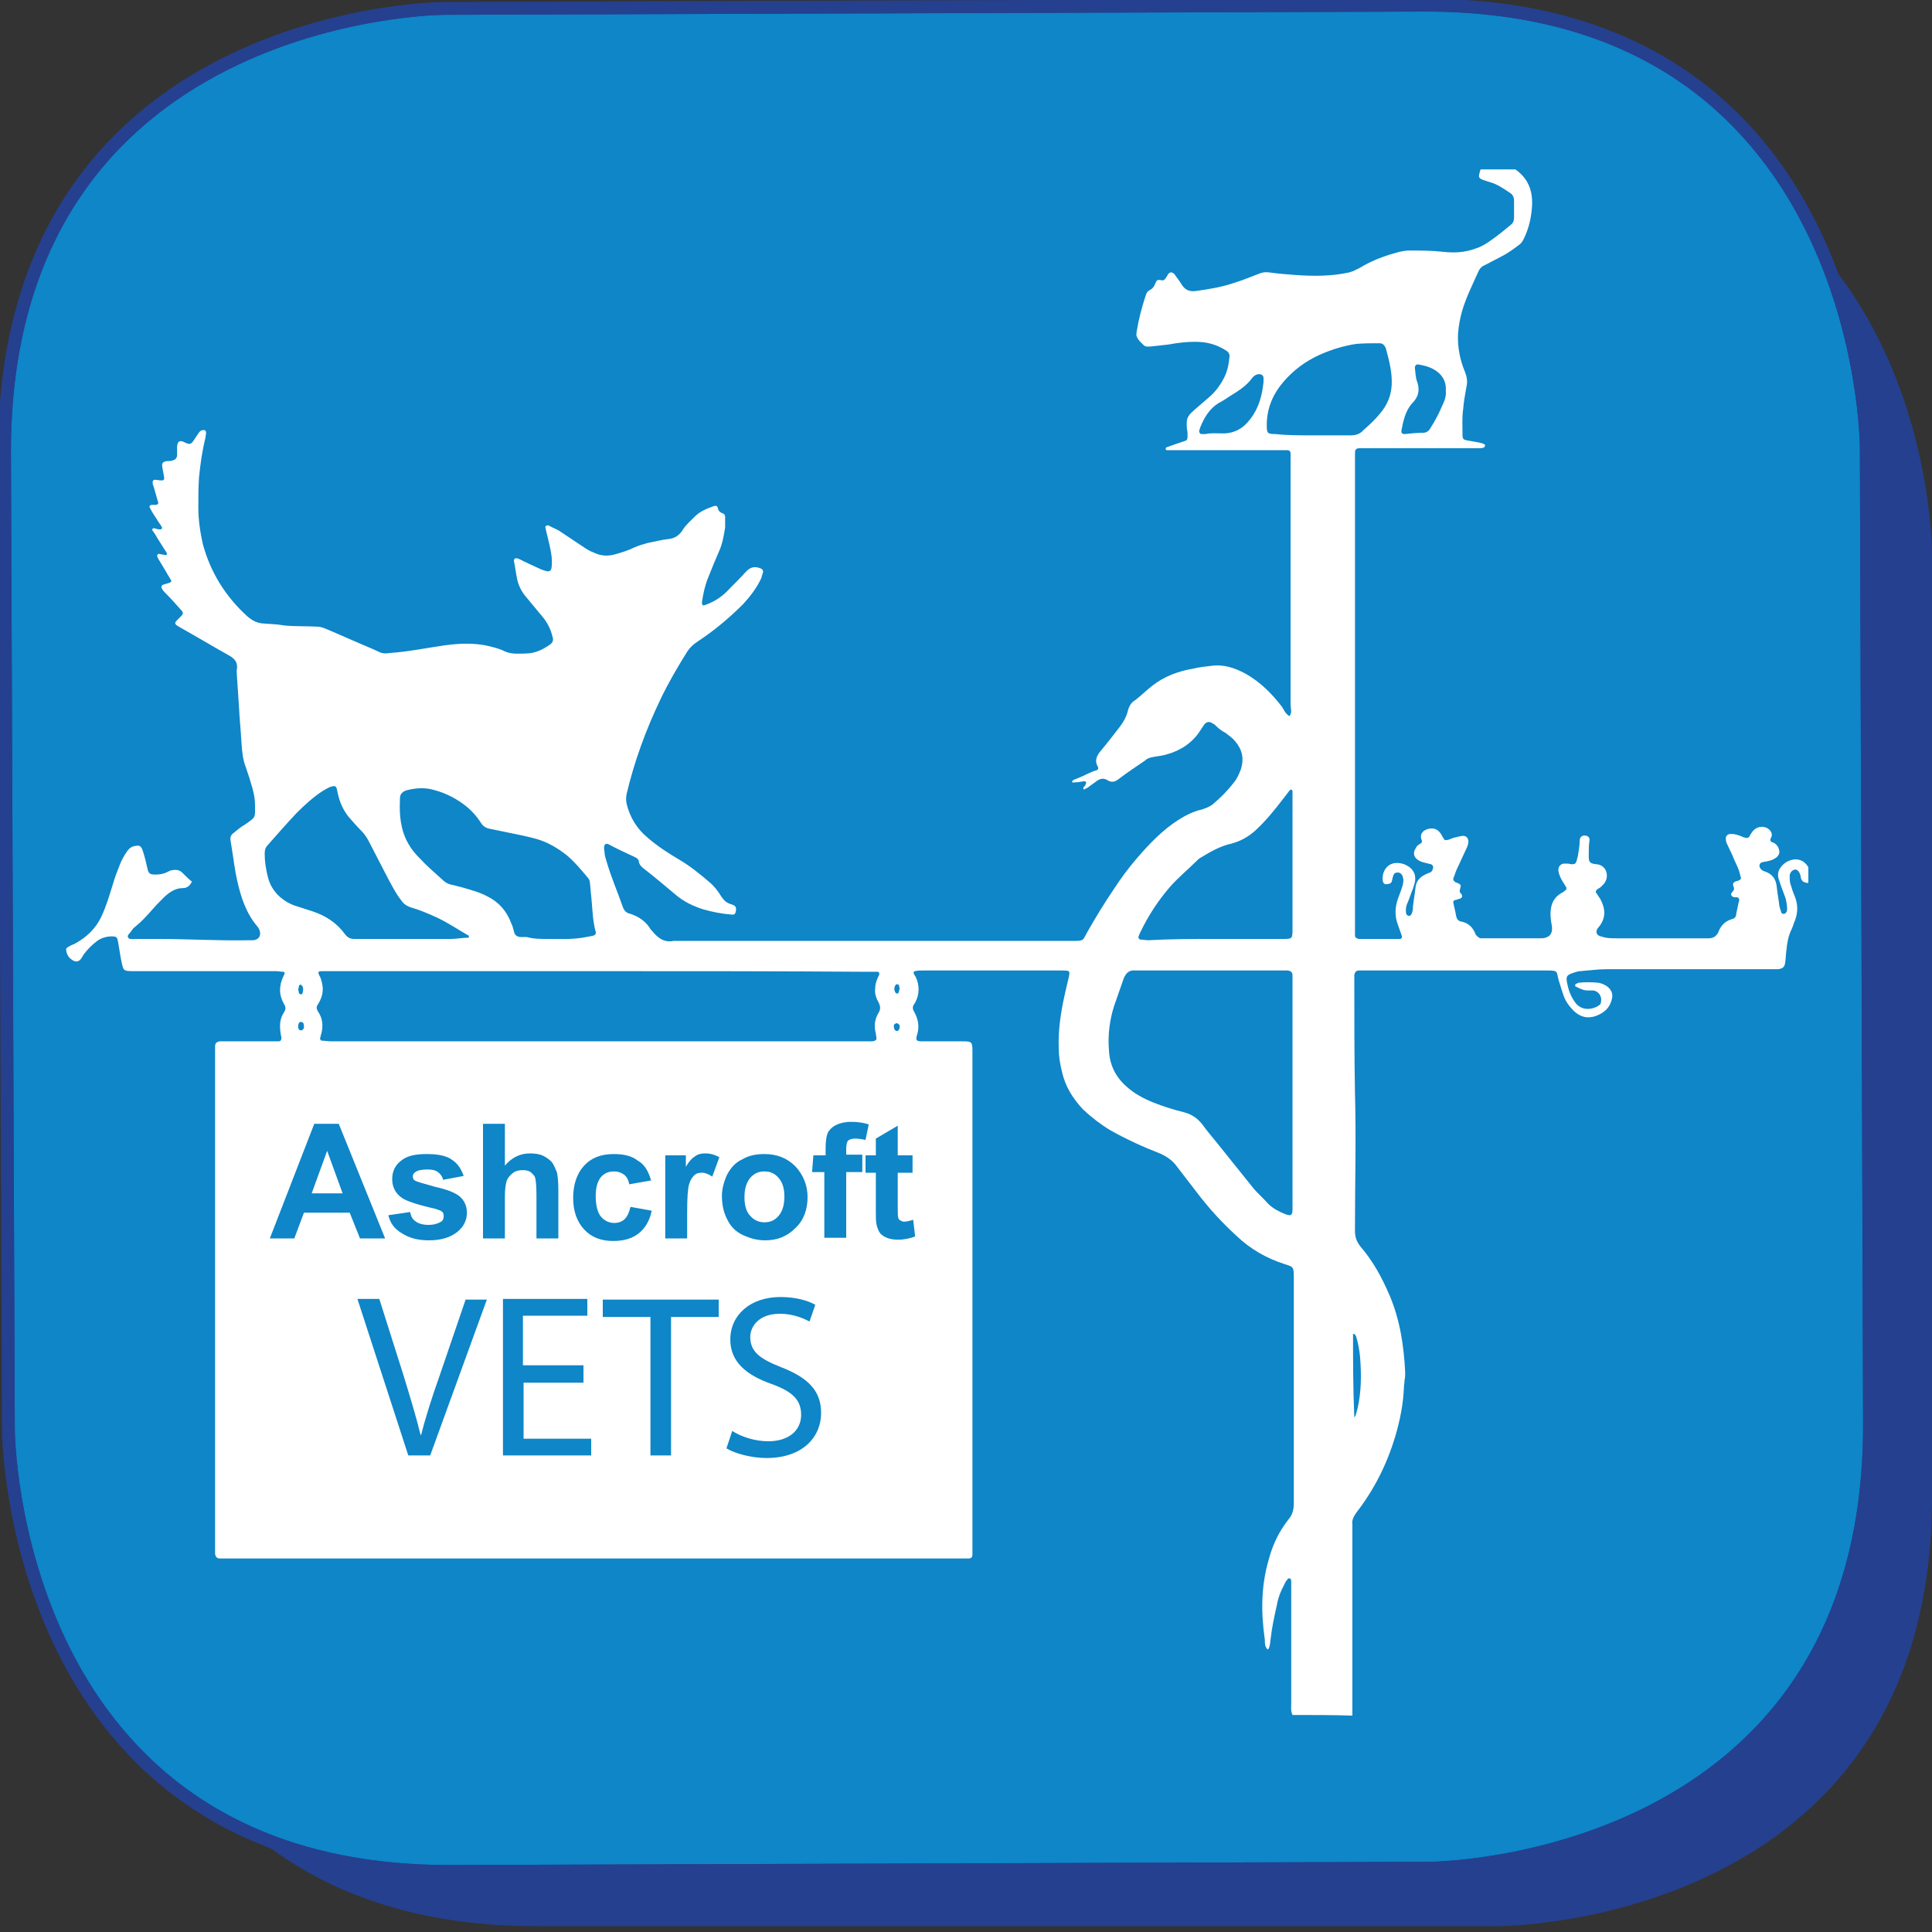
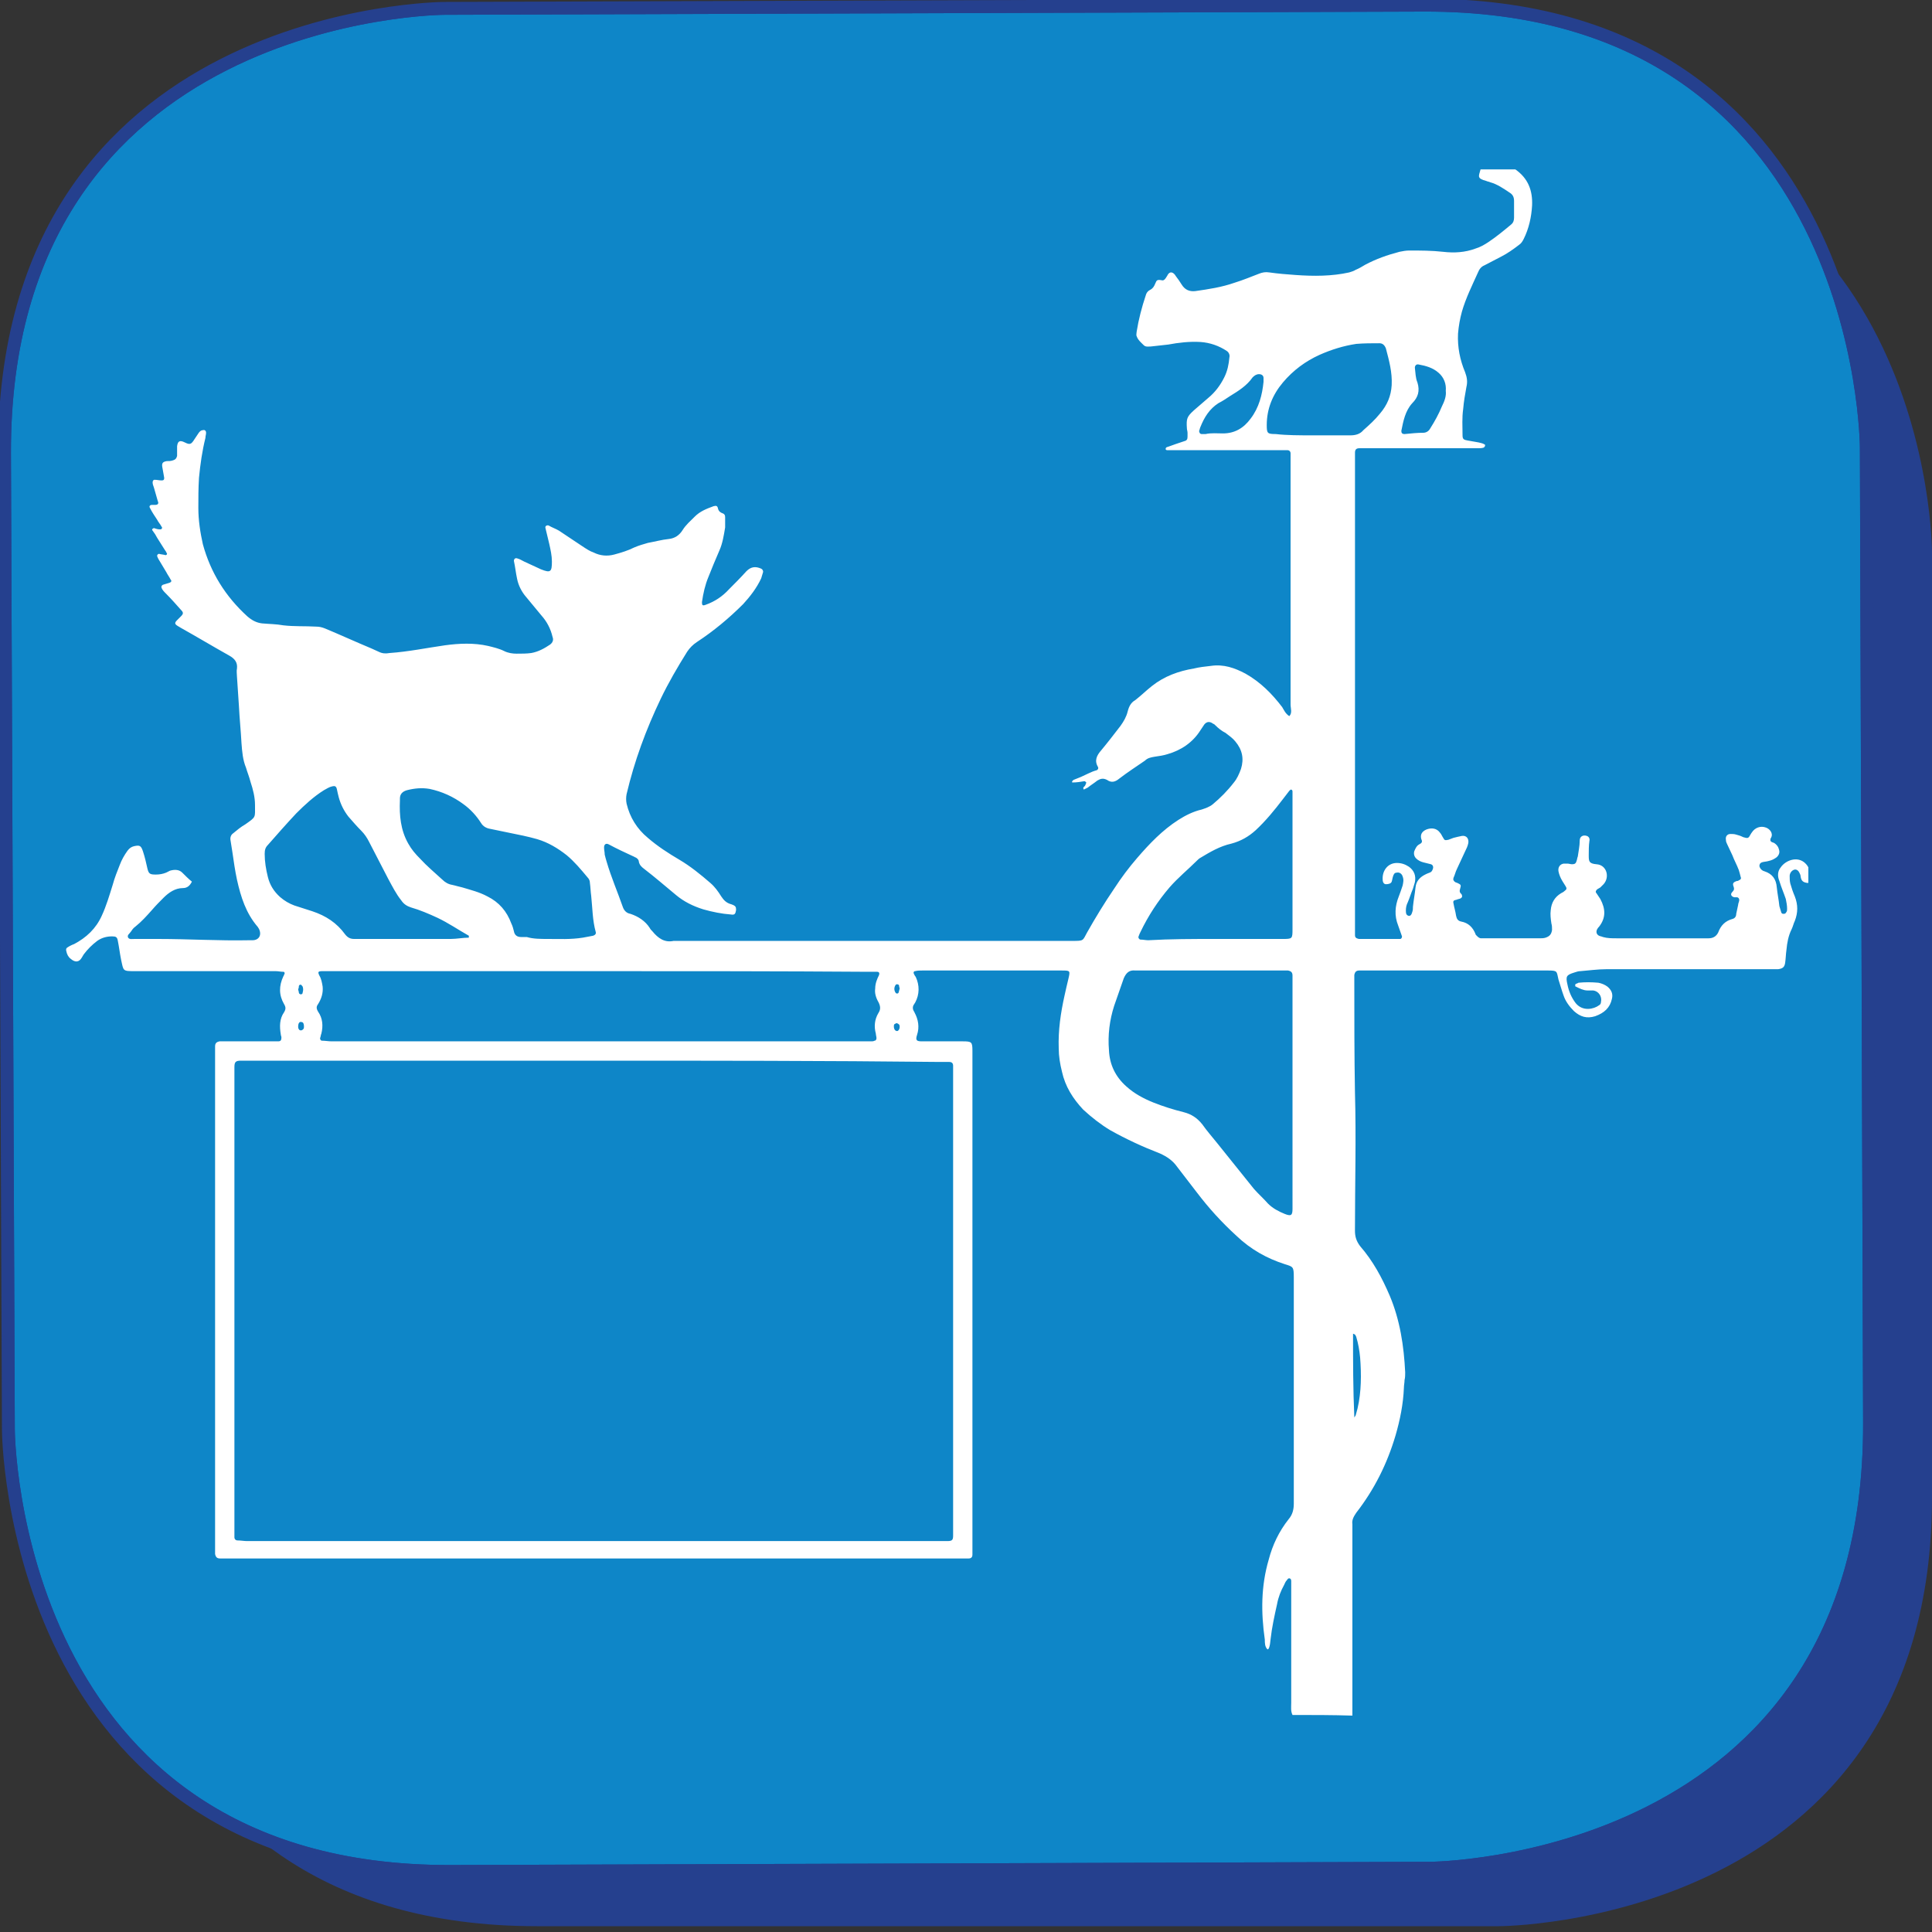
<svg xmlns="http://www.w3.org/2000/svg" xmlns:xlink="http://www.w3.org/1999/xlink" version="1.1" id="Layer_1" x="0px" y="0px" viewBox="0 0 300 300" style="enable-background:new 0 0 300 300;" xml:space="preserve">
  <rect x="0" y="0" width="300" height="300" fill="#333333" stroke="none" />
  <path style="fill:#25408E;" d="M83.4,19.2c0,0-67.3,0-67.3,66.6v146.7c0,0,0,66.6,67.3,66.6h149.3c0,0,67.3,0,67.3-66.6V85.7  c0,0,0-66.6-67.3-66.6L83.4,19.2z" />
  <g>
    <defs>
      <path id="SVGID_1_" d="M69,1.3c0,0-68.5,0.2-68.3,69.1L1.3,222c0,0,0.2,68.8,68.7,68.6l152-0.5c0,0,68.5-0.2,68.3-69.1l-0.5-151.6    c0,0-0.2-68.8-68.7-68.6L69,1.3z" />
    </defs>
    <use xlink:href="#SVGID_1_" style="overflow:visible;fill:#0E86C8;" />
    <clipPath id="SVGID_2_">
      <use xlink:href="#SVGID_1_" style="overflow:visible;" />
    </clipPath>
    <path style="clip-path:url(#SVGID_2_);fill:#0E86C8;stroke:#25408E;stroke-width:1.998;stroke-miterlimit:10;" d="M69,1.3   c0,0-68.5,0.2-68.3,69.1L1.3,222c0,0,0.2,68.8,68.7,68.6l152-0.5c0,0,68.5-0.2,68.3-69.1l-0.5-151.6c0,0-0.2-68.8-68.7-68.6L69,1.3   z" />
    <use xlink:href="#SVGID_1_" style="overflow:visible;fill:none;stroke:#25408E;stroke-width:1.998;stroke-miterlimit:10;" />
  </g>
  <g>
    <g>
      <path style="fill:#FFFFFF;" d="M200.7,266.3c-0.3-0.6-0.2-1.2-0.2-1.9c0-5.9,0-11.8,0-17.7c0-0.4,0-0.7,0-1.1c0-0.2,0-0.4-0.2-0.5    c-0.3-0.1-0.4,0.2-0.5,0.3c-0.2,0.2-0.3,0.5-0.4,0.7c-0.5,0.9-0.9,1.9-1.1,3c-0.4,1.8-0.8,3.6-1,5.4c-0.1,1.2-0.3,1.7-0.5,1.6    c-0.4-0.4-0.4-1-0.4-1.5c-0.6-4.2-0.6-8.3,0.6-12.4c0.6-2.3,1.6-4.4,3.1-6.3c0.6-0.7,0.8-1.5,0.8-2.4c0-11.7,0-23.5,0-35.2    c0-1.6-0.1-1.6-1.4-2c-2.8-0.9-5.3-2.3-7.5-4.4c-2.3-2.1-4.3-4.3-6.2-6.8c-1-1.3-2-2.6-3-3.9c-0.7-1-1.6-1.6-2.7-2.1    c-2.6-1-5.2-2.2-7.7-3.6c-1.5-0.9-2.9-2-4.2-3.2c-1.6-1.7-2.8-3.6-3.3-5.9c-0.3-1.2-0.5-2.4-0.5-3.6c-0.1-2.8,0.3-5.5,0.9-8.2    c0.2-0.9,0.4-1.8,0.6-2.6c0.3-1.3,0.3-1.3-1.1-1.3c-0.1,0-0.2,0-0.2,0c-7.1,0-14.3,0-21.4,0c-0.4,0-0.7,0-1.1,0.1    c-0.2,0-0.3,0.2-0.2,0.4c0.1,0.2,0.2,0.4,0.3,0.5c0.6,1.3,0.6,2.7-0.1,4c-0.1,0.1-0.1,0.2-0.2,0.3c-0.2,0.3-0.2,0.7,0,1    c0,0.1,0.1,0.1,0.1,0.2c0.6,1.1,0.8,2.3,0.4,3.5c-0.3,0.9,0,1,0.8,1c0.3,0,0.6,0,0.9,0c1.8,0,3.6,0,5.4,0c1.4,0,1.5,0.1,1.5,1.5    c0,0.3,0,0.5,0,0.8c0,25.3,0,50.6,0,75.9c0,0.5,0,1,0,1.5c0,0.4-0.2,0.6-0.6,0.6c-0.2,0-0.3,0-0.5,0c-0.3,0-0.6,0-0.9,0    c-37.8,0-75.7,0-113.5,0c-0.4,0-0.9,0-1.3,0c-0.5,0-0.7-0.2-0.8-0.7c0-0.2,0-0.4,0-0.6c0-0.3,0-0.6,0-0.9c0-25.3,0-50.5,0-75.8    c0-0.5,0-1,0-1.5c0-0.5,0.2-0.7,0.7-0.8c0.3,0,0.7,0,1.1,0c2.4,0,4.7,0,7.1,0c0.3,0,0.6,0,0.9,0c0.4,0,0.5-0.2,0.5-0.6    c0-0.2-0.1-0.3-0.1-0.5c-0.2-1.2-0.2-2.4,0.5-3.4c0.3-0.5,0.3-0.8,0-1.3c-0.8-1.4-0.8-2.8-0.1-4.3c0.1-0.1,0.1-0.3,0.2-0.4    c0-0.1,0-0.3-0.2-0.3c-0.4,0-0.8-0.1-1.2-0.1c-7.3,0-14.5,0-21.8,0c-2,0-1.8,0-2.2-1.8c-0.2-1-0.3-1.9-0.5-2.9    c-0.1-0.6-0.3-0.7-0.9-0.7c-0.8,0-1.6,0.2-2.3,0.7c-0.8,0.6-1.5,1.3-2.1,2.1c-0.1,0.2-0.2,0.3-0.3,0.5c-0.4,0.7-1,0.8-1.7,0.2    c-0.4-0.3-0.6-0.7-0.7-1.2c-0.1-0.3,0-0.5,0.2-0.6c0.3-0.2,0.7-0.4,1-0.5c1.9-1,3.4-2.4,4.3-4.4c0.7-1.5,1.2-3.2,1.7-4.8    c0.3-1.1,0.7-2.1,1.1-3.1c0.3-0.8,0.7-1.5,1.2-2.2c0.3-0.4,0.6-0.6,1-0.7c0.9-0.2,1.1-0.1,1.4,0.8c0.3,0.9,0.5,1.8,0.7,2.7    c0.2,0.8,0.4,0.9,1.3,0.9c0.6,0,1.1-0.1,1.6-0.3c0.2-0.1,0.4-0.2,0.6-0.3c0.7-0.2,1.4-0.2,1.9,0.3c0.5,0.5,1,1,1.5,1.4    c-0.3,0.6-0.7,1-1.4,1c-1.2,0-2.2,0.7-3,1.5c-0.6,0.6-1.2,1.2-1.8,1.9c-0.8,0.9-1.6,1.8-2.6,2.6c-0.3,0.2-0.5,0.5-0.7,0.8    c-0.2,0.3-0.6,0.5-0.4,0.9c0.2,0.3,0.6,0.2,1,0.2c1.2,0,2.4,0,3.7,0c4.7,0,9.4,0.3,14.1,0.2c0.2,0,0.3,0,0.5,0c1,0,1.5-0.8,1-1.8    c-0.1-0.1-0.1-0.2-0.2-0.3c-1.8-2.1-2.6-4.6-3.2-7.3c-0.3-1.4-0.5-2.8-0.7-4.2c-0.1-0.6-0.2-1.2-0.3-1.9c-0.1-0.5,0.1-0.9,0.4-1.1    c0.6-0.5,1.2-1,1.9-1.4c1.7-1.2,1.5-1,1.5-3c0-1.2-0.3-2.4-0.7-3.6c-0.2-0.8-0.5-1.5-0.7-2.2c-0.5-1.2-0.6-2.5-0.7-3.8    c-0.1-1.9-0.3-3.8-0.4-5.8c-0.1-1.5-0.2-3-0.3-4.5c0-0.4-0.1-0.9,0-1.3c0.1-0.9-0.3-1.5-1.2-2c-2.5-1.4-5-2.9-7.5-4.3    c-0.2-0.1-0.3-0.2-0.5-0.3c-0.5-0.3-0.5-0.5-0.1-0.9c0.2-0.2,0.4-0.4,0.6-0.6c0.4-0.4,0.4-0.6,0-1c-0.8-0.9-1.5-1.7-2.3-2.5    c-0.3-0.3-0.6-0.6-0.7-0.9c-0.1-0.2,0-0.4,0.2-0.5c0.3-0.1,0.7-0.2,1-0.3c0.3-0.1,0.4-0.3,0.2-0.5c-0.2-0.4-0.5-0.8-0.7-1.2    c-0.4-0.7-0.8-1.3-1.2-2c-0.1-0.2-0.2-0.4-0.2-0.5c0-0.1,0.1-0.3,0.3-0.3c0.3,0.1,0.7,0.1,1,0.2c0.2,0,0.3-0.2,0.2-0.3    c-0.1-0.2-0.2-0.4-0.3-0.5c-0.4-0.6-0.8-1.3-1.2-1.9c-0.2-0.4-0.4-0.7-0.7-1.1c-0.1-0.1-0.1-0.2,0-0.3c0.1,0,0.1-0.1,0.2-0.1    c0.3,0.1,0.6,0.2,0.9,0.2c0.1,0,0.3,0,0.3-0.1c0.1-0.1,0.1-0.2,0-0.3c-0.2-0.4-0.5-0.7-0.7-1.1c-0.4-0.6-0.8-1.2-1.1-1.8    c-0.2-0.3,0-0.5,0.3-0.5c0.2,0,0.3,0,0.5,0c0.4,0,0.6-0.2,0.4-0.6c-0.2-0.7-0.4-1.4-0.6-2.1c-0.1-0.3-0.2-0.5-0.2-0.8    c0-0.2,0.1-0.4,0.3-0.4c0.4,0,0.7,0.1,1.1,0.1c0.3,0,0.4-0.1,0.4-0.4c-0.1-0.6-0.2-1.2-0.3-1.7c-0.1-0.6,0.1-0.8,0.7-0.9    c0.3,0,0.6,0,0.9-0.1c0.4-0.1,0.6-0.3,0.7-0.7c0-0.2,0-0.5,0-0.7c0-0.3,0-0.6,0-0.8c0.1-0.8,0.4-1,1.2-0.6c0.8,0.4,1,0.3,1.5-0.5    c0.2-0.3,0.4-0.6,0.6-0.9c0.2-0.3,0.4-0.5,0.7-0.5c0.3-0.1,0.5,0.1,0.5,0.4c0,0.3-0.1,0.5-0.1,0.8c-0.5,2-0.8,4.1-1,6.2    c-0.1,1.6-0.1,3.1-0.1,4.7c0,1.9,0.3,3.8,0.7,5.6c1.2,4.4,3.5,8.1,6.9,11.2c0.7,0.6,1.4,1,2.3,1.1c1.1,0.1,2.2,0.1,3.3,0.3    c1.7,0.2,3.4,0.1,5.1,0.2c0.5,0,0.9,0.1,1.4,0.3c2.4,1,4.8,2.1,7.2,3.1c0.4,0.2,0.7,0.3,1.1,0.5c0.6,0.3,1.1,0.3,1.7,0.2    c2.9-0.2,5.8-0.8,8.6-1.2c2.2-0.3,4.5-0.4,6.7,0.1c0.8,0.2,1.7,0.4,2.5,0.8c0.6,0.3,1.3,0.4,1.9,0.4c0.8,0,1.6,0,2.3-0.1    c1.1-0.2,2-0.7,2.9-1.3c0.4-0.3,0.6-0.7,0.4-1.2c-0.3-1.3-0.9-2.4-1.7-3.3c-0.8-1-1.6-1.9-2.4-2.9c-0.7-0.8-1.2-1.8-1.4-2.8    c-0.2-0.9-0.3-1.9-0.5-2.8c0-0.3,0.2-0.5,0.5-0.4c0.4,0.1,0.7,0.3,1.1,0.5c0.9,0.4,1.7,0.8,2.6,1.2c1.5,0.6,1.7,0.4,1.7-1.2    c0-0.9-0.2-1.8-0.4-2.7c-0.2-0.8-0.4-1.7-0.6-2.5c-0.1-0.3,0.2-0.5,0.5-0.4c0.5,0.3,1.1,0.5,1.6,0.8c1.2,0.8,2.4,1.6,3.6,2.4    c0.6,0.4,1.2,0.8,1.8,1c1,0.5,2.1,0.6,3.2,0.3c1.1-0.3,2.1-0.6,3.1-1.1c0.7-0.3,1.4-0.5,2.1-0.7c1.1-0.2,2.2-0.5,3.2-0.6    c1-0.1,1.7-0.6,2.2-1.4c0.5-0.8,1.2-1.4,1.9-2.1c0.8-0.8,1.8-1.2,2.9-1.6c0.4-0.1,0.6-0.1,0.7,0.4c0.1,0.4,0.4,0.6,0.7,0.7    c0.3,0.1,0.4,0.3,0.4,0.6c0,0.5,0,1.1,0,1.6c-0.2,1.2-0.4,2.5-0.9,3.6c-0.6,1.4-1.2,2.8-1.7,4.1c-0.5,1.2-0.8,2.5-1,3.9    c0,0.5,0.1,0.6,0.6,0.4c1.4-0.5,2.6-1.3,3.6-2.4c0.9-0.9,1.8-1.8,2.7-2.8c0.7-0.7,1.4-0.8,2.3-0.4c0.2,0.1,0.3,0.3,0.3,0.5    c-0.1,0.3-0.2,0.7-0.3,1c-0.7,1.5-1.7,2.8-2.8,4c-2.2,2.2-4.6,4.2-7.2,5.9c-0.6,0.4-1.1,0.9-1.5,1.5c-1.5,2.4-2.9,4.8-4.1,7.3    c-2.3,4.8-4.1,9.7-5.3,14.8c-0.1,0.5-0.1,1,0,1.5c0.5,2.1,1.6,3.9,3.3,5.3c1.5,1.3,3.2,2.4,4.9,3.4c1.7,1,3.3,2.3,4.8,3.6    c0.7,0.6,1.2,1.3,1.7,2.1c0.4,0.6,0.8,1,1.5,1.2c0.1,0,0.2,0.1,0.3,0.1c0.4,0.2,0.5,0.3,0.5,0.8c-0.1,0.6-0.2,0.8-0.8,0.7    c-1.4-0.1-2.9-0.4-4.3-0.8c-1.6-0.5-3-1.2-4.2-2.2c-1.7-1.4-3.3-2.8-5-4.1c-0.4-0.3-0.7-0.6-0.8-1.1c0-0.3-0.3-0.6-0.6-0.7    c-0.1,0-0.1-0.1-0.2-0.1c-1.3-0.6-2.6-1.2-3.9-1.9c-0.4-0.2-0.7,0-0.7,0.5c0,0.4,0.1,0.7,0.1,1.1c0.1,0.4,0.2,0.8,0.3,1.1    c0.7,2.4,1.7,4.7,2.5,7c0.2,0.6,0.6,1,1.2,1.1c1.2,0.4,2.3,1.1,3,2.2c0.1,0.2,0.2,0.3,0.4,0.5c0.9,1.1,1.9,1.8,3.3,1.5    c20.6,0,41.2,0,61.9,0c1.8,0,1.6,0,2.3-1.3c1.3-2.3,2.7-4.6,4.2-6.8c1.1-1.7,2.3-3.3,3.6-4.8c1.9-2.2,3.9-4.3,6.4-5.9    c1.1-0.7,2.3-1.3,3.6-1.6c0.6-0.2,1.2-0.4,1.7-0.8c1.2-1,2.3-2.1,3.3-3.4c0.5-0.6,0.8-1.3,1.1-2.1c0.5-1.6,0.2-3-0.9-4.3    c-0.4-0.5-1-0.9-1.5-1.3c-0.6-0.3-1.1-0.7-1.6-1.2c-0.1-0.1-0.2-0.2-0.3-0.2c-0.5-0.4-1-0.4-1.4,0.1c-0.2,0.3-0.4,0.6-0.6,0.9    c-1.2,1.9-3,3.1-5.1,3.7c-0.6,0.2-1.3,0.3-2,0.4c-0.6,0.1-1.1,0.2-1.5,0.6c-1.3,0.9-2.7,1.8-4,2.8c-0.6,0.5-1.2,0.7-1.9,0.2    c-0.6-0.3-1-0.2-1.5,0.1c-0.5,0.4-1,0.7-1.5,1.1c-0.2,0.1-0.4,0.2-0.6,0.3c-0.2-0.3,0-0.4,0.1-0.5c0.1-0.1,0.2-0.3,0.2-0.4    c0.1-0.1,0.1-0.2,0-0.3c-0.1,0-0.1-0.1-0.2-0.1c-0.6,0.1-1.2,0.2-1.9,0.2c-0.1-0.2,0.1-0.3,0.2-0.4c0.8-0.3,1.5-0.6,2.3-1    c0.4-0.2,0.9-0.4,1.3-0.5c0.2-0.1,0.3-0.3,0.2-0.5c-0.6-1-0.2-1.8,0.5-2.6c1-1.2,2-2.5,3-3.8c0.5-0.7,0.9-1.4,1.1-2.2    c0.2-0.8,0.5-1.4,1.2-1.8c0.9-0.7,1.7-1.5,2.6-2.2c1.9-1.5,4.1-2.3,6.5-2.7c0.8-0.2,1.7-0.3,2.6-0.4c2-0.3,3.7,0.3,5.4,1.2    c2.3,1.3,4.1,3.1,5.7,5.2c0.3,0.5,0.5,1,1.1,1.4c0.5-0.5,0.2-1.2,0.2-1.8c0-4.9,0-9.9,0-14.8c0-7.7,0-15.3,0-23c0-0.4,0-0.8,0-1.2    c0-0.3-0.2-0.5-0.5-0.5c-0.4,0-0.8,0-1.2,0c-5.4,0-10.8,0-16.3,0c-0.4,0-0.7,0-1.1,0c-0.1,0-0.3,0-0.3-0.2c0-0.2,0.2-0.3,0.3-0.3    c0.8-0.3,1.7-0.6,2.6-0.9c0.4-0.1,0.5-0.3,0.5-0.7c0-0.2,0-0.4,0-0.6c0-0.2-0.1-0.5-0.1-0.7c-0.1-1.5,0-1.8,1.1-2.8    c0.7-0.6,1.5-1.3,2.2-1.9c1.1-0.9,1.9-2,2.5-3.2c0.5-1,0.7-2,0.8-3.1c0.1-0.4-0.1-0.8-0.4-1c-1.2-0.8-2.6-1.3-4.1-1.4    c-1.7-0.1-3.4,0.1-5,0.4c-0.9,0.1-1.8,0.2-2.7,0.3c-0.4,0-0.8,0.1-1.1-0.2c-0.4-0.4-0.9-0.8-1.1-1.4c-0.1-0.2,0-0.5,0-0.7    c0.3-1.9,0.8-3.8,1.4-5.6c0.1-0.4,0.3-0.7,0.7-0.9c0.4-0.2,0.6-0.5,0.8-1c0.2-0.5,0.3-0.6,0.9-0.5c0.3,0.1,0.5,0,0.7-0.3    c0.1-0.1,0.1-0.2,0.2-0.3c0.4-0.9,1-0.7,1.4,0c0.3,0.4,0.6,0.8,0.9,1.3c0.5,0.8,1.2,1.1,2.1,1c2.1-0.3,4.1-0.6,6.1-1.3    c1.3-0.4,2.5-0.9,3.8-1.4c0.5-0.2,1-0.3,1.6-0.2c1.4,0.2,2.7,0.3,4.1,0.4c2.8,0.2,5.6,0.2,8.3-0.4c0.3-0.1,0.7-0.2,1-0.4    c0.5-0.2,1-0.5,1.5-0.8c1.7-0.9,3.4-1.5,5.3-2c0.5-0.1,1-0.2,1.5-0.2c1.8,0,3.5,0,5.3,0.2c1.7,0.2,3.4,0.1,5-0.5    c0.7-0.2,1.4-0.6,2-1c1.2-0.8,2.3-1.7,3.5-2.7c0.4-0.3,0.5-0.7,0.5-1.1c0-0.9,0-1.7,0-2.6c0-0.6-0.2-1-0.7-1.3    c-0.9-0.6-1.9-1.3-3-1.6c-0.2-0.1-0.4-0.1-0.6-0.2c-1.5-0.4-1.2-0.7-0.9-1.8c1.8,0,3.6,0,5.4,0c2,1.4,2.7,3.3,2.6,5.6    c-0.1,1.8-0.5,3.6-1.3,5.2c-0.2,0.4-0.4,0.7-0.7,0.9c-0.9,0.7-1.9,1.4-2.9,1.9c-0.8,0.4-1.7,0.9-2.5,1.3c-0.5,0.2-0.8,0.6-1,1.1    c-0.9,2-1.9,4-2.5,6.1c-0.3,1.1-0.5,2.2-0.6,3.4c-0.1,2.1,0.3,4.1,1.1,6c0.3,0.8,0.4,1.5,0.2,2.3c-0.2,1.1-0.4,2.2-0.5,3.4    c-0.2,1.4-0.1,2.7-0.1,4.1c0,0.6,0.2,0.7,0.8,0.8c0.6,0.1,1.2,0.2,1.7,0.3c0.3,0.1,0.6,0.1,0.9,0.3c0.1,0,0.1,0.1,0.1,0.2    c0,0.1-0.1,0.2-0.2,0.3c-0.3,0.1-0.6,0.1-0.9,0.1c-0.7,0-1.3,0-2,0c-5.1,0-10.1,0-15.2,0c-0.4,0-0.8,0-1.2,0    c-0.5,0-0.7,0.2-0.7,0.7c0,0.4,0,0.8,0,1.2c0,18.6,0,37.2,0,55.8c0,5.7,0,11.4,0,17.1c0,0.3,0,0.6,0,0.8c0,0.4,0.2,0.5,0.6,0.6    c0.2,0,0.4,0,0.6,0c1.7,0,3.5,0,5.2,0c0.2,0,0.4,0,0.6,0c0.2,0,0.3-0.2,0.3-0.4c-0.2-0.6-0.4-1.1-0.6-1.7c-0.6-1.5-0.5-3,0.1-4.5    c0.2-0.5,0.4-1.1,0.6-1.7c0.1-0.5,0.2-0.9,0-1.4c-0.1-0.4-0.5-0.7-0.9-0.6c-0.4,0-0.5,0.3-0.6,0.6c-0.1,0.3-0.1,0.5-0.2,0.8    c-0.1,0.3-0.5,0.4-0.9,0.4c-0.3,0-0.5-0.3-0.5-0.7c-0.1-1.4,0.8-2.6,2.2-2.6c0.7,0,1.3,0.2,1.9,0.6c0.8,0.6,1.1,1.4,0.9,2.4    c-0.1,0.3-0.2,0.7-0.3,1c-0.3,0.7-0.5,1.4-0.8,2.1c-0.2,0.4-0.3,0.8-0.3,1.3c0,0.5,0.1,0.7,0.4,0.8c0.3,0.1,0.5-0.2,0.6-0.6    c0.1-0.3,0.1-0.5,0.1-0.8c0.1-1,0.3-2,0.4-3c0.1-1,0.7-1.6,1.5-2c0.2-0.1,0.4-0.2,0.7-0.3c0.3-0.1,0.4-0.3,0.5-0.6    c0.1-0.3,0-0.6-0.3-0.7c-0.4-0.1-0.8-0.2-1.2-0.3c-0.4-0.1-0.8-0.3-1.1-0.6c-0.3-0.3-0.4-0.7-0.3-1.1c0.2-0.5,0.4-0.9,0.8-1.1    c0.4-0.2,0.5-0.4,0.3-0.8c-0.2-0.7,0.1-1.2,0.8-1.5c0.8-0.3,1.6-0.2,2.1,0.5c0.2,0.2,0.3,0.5,0.5,0.8c0.2,0.4,0.3,0.4,0.8,0.3    c0.3-0.1,0.5-0.2,0.8-0.3c0.4-0.1,0.8-0.2,1.3-0.3c0.7-0.1,1.1,0.4,1,1.1c-0.1,0.5-0.3,0.9-0.5,1.3c-0.4,0.9-0.9,1.9-1.3,2.8    c-0.2,0.4-0.3,0.9-0.5,1.3c-0.1,0.3,0,0.5,0.3,0.7c0.1,0,0.2,0.1,0.3,0.1c0.6,0.3,0.6,0.3,0.4,1c-0.1,0.3,0,0.5,0.1,0.6    c0.1,0.1,0.2,0.2,0.2,0.3c0.1,0.2,0,0.4-0.2,0.5c-0.2,0.1-0.4,0.1-0.6,0.2c-0.5,0.1-0.6,0.2-0.5,0.6c0.1,0.6,0.3,1.2,0.4,1.9    c0.1,0.5,0.3,0.8,0.8,0.9c1.1,0.2,1.8,0.9,2.2,1.9c0,0.1,0.1,0.2,0.2,0.3c0.2,0.2,0.4,0.4,0.7,0.4c0.2,0,0.4,0,0.6,0    c2.8,0,5.6,0,8.4,0c0.4,0,0.7,0,1-0.1c0.6-0.2,0.9-0.5,1-1.2c0-0.3,0-0.7-0.1-1c-0.1-0.7-0.2-1.4-0.1-2.1c0.1-1.1,0.6-2,1.6-2.6    c0.2-0.1,0.4-0.2,0.6-0.4c0.3-0.2,0.3-0.4,0.1-0.7c-0.2-0.3-0.3-0.5-0.5-0.8c-0.3-0.5-0.5-1-0.6-1.5c-0.1-0.6,0.2-1.1,0.8-1.2    c0.2,0,0.4,0,0.6,0c0.2,0,0.5,0.1,0.7,0.1c0.4,0,0.6-0.1,0.7-0.5c0.1-0.2,0.1-0.5,0.2-0.7c0.1-0.8,0.3-1.6,0.3-2.5    c0-0.6,0.5-0.9,1.1-0.7c0.3,0.1,0.5,0.4,0.4,0.8c-0.1,0.7-0.1,1.5-0.1,2.2c0,0.9,0,1.3,1.2,1.4c1.6,0.1,2.1,2,1.1,3.1    c-0.2,0.2-0.3,0.3-0.5,0.5c-0.2,0.1-0.3,0.2-0.5,0.3c-0.2,0.2-0.3,0.4-0.1,0.6c0.2,0.3,0.4,0.6,0.6,0.9c0.8,1.5,0.9,2.9-0.2,4.3    c-0.1,0.1-0.2,0.2-0.3,0.4c-0.2,0.4-0.1,0.8,0.3,1c0.2,0.1,0.4,0.1,0.6,0.2c0.7,0.2,1.4,0.2,2.1,0.2c4.5,0,9,0,13.4,0    c0.3,0,0.6,0,0.9,0c0.7,0,1.2-0.3,1.5-0.9c0.4-1.1,1.1-1.8,2.2-2.1c0.4-0.1,0.6-0.4,0.6-0.8c0.1-0.5,0.2-0.9,0.3-1.4    c0-0.3,0.3-0.7,0.1-1c-0.2-0.3-0.5-0.1-0.8-0.2c-0.3-0.1-0.6-0.4-0.2-0.8c0.3-0.3,0.3-0.5,0.2-0.8c-0.2-0.5-0.1-0.7,0.5-0.9    c0.1,0,0.2,0,0.3-0.1c0.3-0.1,0.4-0.3,0.3-0.5c-0.1-0.4-0.2-0.8-0.3-1.1c-0.3-0.8-0.7-1.5-1-2.3c-0.3-0.6-0.5-1.1-0.8-1.7    c-0.1-0.2-0.2-0.4-0.2-0.7c-0.1-0.5,0.2-0.9,0.7-0.9c0.3,0,0.6,0,0.9,0.1c0.4,0.1,0.7,0.2,1.1,0.4c0.7,0.2,0.8,0.2,1.1-0.4    c0.1-0.1,0.1-0.2,0.2-0.3c0.5-0.8,1.4-1.1,2.2-0.8c0.6,0.2,1.2,0.9,0.8,1.6c-0.1,0.1-0.1,0.3-0.1,0.4c0.1,0.3,0.4,0.3,0.6,0.4    c0.3,0.2,0.6,0.5,0.7,0.9c0.2,0.5,0.1,0.9-0.3,1.3c-0.4,0.3-0.8,0.5-1.3,0.6c-0.3,0.1-0.7,0.1-1,0.2c-0.3,0.1-0.4,0.3-0.4,0.6    c0.1,0.4,0.4,0.7,0.8,0.8c1.2,0.4,1.8,1.2,1.9,2.5c0.1,1,0.3,1.9,0.4,2.9c0.1,0.3,0.2,0.7,0.3,1c0.1,0.2,0.2,0.2,0.4,0.2    c0.2,0,0.3-0.1,0.4-0.3c0.1-0.1,0.1-0.3,0.1-0.5c0-0.5-0.1-1-0.2-1.5c-0.3-0.9-0.7-1.8-1-2.8c-0.3-0.7-0.3-1.5,0.2-2.1    c0.8-1.2,3-2,4.2-0.2c0,0.1,0.1,0.1,0.1,0.2c0,0.8,0,1.6,0,2.4c-0.1,0-0.2,0-0.2,0c-0.6-0.1-0.9-0.3-1-1c0-0.2-0.1-0.4-0.2-0.6    c-0.3-0.6-0.8-0.6-1.2-0.2c-0.2,0.2-0.3,0.5-0.3,0.7c0,0.4,0,0.8,0.1,1.2c0.2,0.7,0.4,1.3,0.7,2c0.5,1.3,0.5,2.5,0,3.8    c-0.2,0.4-0.3,0.9-0.5,1.3c-0.5,1-0.7,2.1-0.8,3.2c-0.1,0.7-0.1,1.3-0.2,2c-0.1,0.7-0.4,0.9-1.1,1c-0.3,0-0.6,0-0.9,0    c-8.6,0-17.2,0-25.8,0c-1.3,0-2.7,0.2-4,0.3c-0.3,0-0.6,0.1-0.9,0.2c-1.3,0.4-1.4,0.6-1.1,1.9c0.2,1,0.6,2,1.3,2.9    c1.1,1.3,2.8,0.9,3.6,0.3c0.2-0.1,0.3-0.3,0.3-0.5c0.2-0.9-0.4-1.7-1.2-1.8c-0.3,0-0.6,0-0.9,0c-0.6,0-1.2-0.3-1.8-0.6    c-0.1,0-0.1-0.1-0.1-0.2c0-0.1,0-0.2,0.1-0.2c0.1-0.1,0.3-0.1,0.4-0.2c1-0.1,2-0.1,3.1,0c0.5,0.1,1,0.3,1.4,0.6    c0.6,0.5,0.9,1.1,0.7,1.9c-0.3,1.4-1.2,2.2-2.6,2.7c-1.3,0.4-2.3,0.1-3.3-0.8c-0.7-0.7-1.3-1.5-1.6-2.4c-0.3-0.8-0.5-1.6-0.8-2.5    c-0.3-1.3-0.1-1.4-1.7-1.4c-9.5,0-18.9,0-28.4,0c-0.3,0-0.6,0-0.8,0c-0.5,0-0.7,0.2-0.8,0.7c0,0.4,0,0.8,0,1.2    c0,5.7,0,11.3,0.1,17c0.2,7.1,0,14.3,0,21.5c0,0.9,0.2,1.6,0.8,2.4c2,2.3,3.4,4.9,4.6,7.7c1.6,3.8,2.2,7.8,2.4,11.9    c0,0.4,0,0.8-0.1,1.2c0,0.4-0.1,0.8-0.1,1.2c-0.1,2.5-0.6,5-1.3,7.4c-1.3,4.4-3.3,8.4-6.1,12c-0.4,0.6-0.7,1.1-0.6,1.8    c0,0.4,0,0.7,0,1.1c0,8.9,0,17.8,0,26.8c0,0.6,0,1.2,0,1.8C206.9,266.3,203.8,266.3,200.7,266.3z M92.2,164.7    c-17.9,0-35.7,0-53.6,0c-0.4,0-0.8,0-1.2,0c-0.8,0-1,0.2-1,1c0,0.4,0,0.9,0,1.3c0,20,0,40,0,60c0,3.5,0,7,0,10.5    c0,0.4,0,0.8,0,1.2c0,0.3,0.2,0.5,0.5,0.5c0.5,0,1,0.1,1.5,0.1c35.8,0,71.6,0,107.5,0c0.2,0,0.5,0,0.7,0c0.2,0,0.3,0,0.5,0    c0.8,0,0.9-0.2,0.9-0.9c0-0.4,0-0.8,0-1.2c0-7.7,0-15.4,0-23.1c0-15.7,0-31.5,0-47.2c0-0.5,0-0.9,0-1.4c0-0.4-0.2-0.6-0.6-0.6    c-0.5,0-0.9,0-1.4,0C128.1,164.7,110.2,164.7,92.2,164.7z M93,150.8C93,150.8,93,150.8,93,150.8c-13.9,0-27.9,0-41.8,0    c-0.4,0-0.7,0-1.1,0c-0.7,0-0.8,0.1-0.5,0.7c0.3,0.5,0.4,1.1,0.5,1.7c0.1,1-0.2,1.9-0.7,2.7c-0.3,0.4-0.3,0.7,0,1.2    c0.7,1,0.8,2.2,0.5,3.4c-0.1,0.2-0.1,0.5-0.2,0.7c0,0.2,0.1,0.4,0.3,0.4c0.5,0,1,0.1,1.5,0.1c27.5,0,55.1,0,82.6,0    c0.4,0,0.8,0,1.2,0c0.2,0,0.3,0,0.5-0.1c0.2,0,0.3-0.2,0.3-0.4c0-0.2-0.1-0.5-0.1-0.7c-0.3-1.1-0.2-2.2,0.4-3.2    c0.4-0.6,0.3-1.1,0-1.7c-0.4-0.7-0.6-1.4-0.5-2.1c0-0.8,0.3-1.5,0.6-2.1c0.1-0.3,0-0.5-0.3-0.5c-0.4,0-0.9,0-1.3,0    C121,150.8,107,150.8,93,150.8z M200.7,169.8c0-5.7,0-11.4,0-17.1c0-0.4,0-0.8,0-1.2c0-0.5-0.2-0.7-0.7-0.8c-0.4,0-0.8,0-1.2,0    c-7.3,0-14.6,0-21.9,0c-0.2,0-0.4,0-0.6,0c-0.9-0.1-1.4,0.3-1.8,1.2c-0.5,1.4-1,2.9-1.5,4.3c-0.7,2.2-1,4.5-0.8,6.9    c0.1,2.2,1,4.1,2.7,5.6c1.2,1.1,2.7,1.9,4.2,2.5c1.5,0.6,3.1,1.1,4.7,1.5c1.2,0.3,2.1,0.9,2.9,1.9c0.7,1,1.5,1.9,2.3,2.9    c1.9,2.4,3.8,4.7,5.7,7.1c0.7,0.8,1.5,1.5,2.2,2.3c0.7,0.7,1.6,1.2,2.6,1.6c1,0.4,1.2,0.2,1.2-0.8c0-0.3,0-0.6,0-0.9    C200.7,181,200.7,175.4,200.7,169.8z M85.2,145.8c1.6,0,3.4,0.1,5.3-0.2c0.5-0.1,1.1-0.2,1.6-0.3c0.3-0.1,0.5-0.3,0.4-0.6    c-0.5-1.8-0.5-3.7-0.7-5.6c-0.1-0.7-0.1-1.3-0.2-2c0-0.3-0.1-0.6-0.4-0.9c-1-1.2-2-2.4-3.2-3.4c-1.4-1.1-2.9-2-4.6-2.5    c-1.4-0.4-2.9-0.7-4.4-1c-1-0.2-1.9-0.4-2.9-0.6c-0.6-0.1-1.1-0.4-1.4-0.9c-0.7-1.1-1.6-2.1-2.7-2.9c-1.6-1.2-3.4-2-5.3-2.4    c-1.2-0.2-2.3-0.1-3.5,0.2c-0.7,0.2-1.1,0.6-1.1,1.3c0,0.1,0,0.2,0,0.3c-0.1,2.3,0.1,4.6,1.3,6.7c0.5,0.9,1.1,1.6,1.8,2.3    c1.1,1.2,2.3,2.2,3.5,3.3c0.4,0.4,0.9,0.7,1.5,0.8c0.5,0.1,1.1,0.3,1.6,0.4c1.3,0.4,2.6,0.7,3.9,1.4c1.8,0.9,3,2.3,3.7,4.2    c0.2,0.4,0.3,0.8,0.4,1.2c0.1,0.6,0.5,0.9,1.1,0.9c0.3,0,0.6,0,0.9,0C82.8,145.8,83.9,145.8,85.2,145.8z M72.8,145.6    c0-0.1,0-0.2,0-0.3c-1.6-0.9-3.2-2-4.9-2.8c-1.3-0.6-2.7-1.2-4.1-1.6c-0.6-0.2-1.1-0.5-1.5-1.1c-0.8-1-1.4-2.2-2-3.3    c-1-1.9-2-3.9-3-5.8c-0.3-0.6-0.7-1.2-1.2-1.7c-0.7-0.7-1.3-1.4-2-2.2c-0.7-0.9-1.2-1.9-1.5-3c-0.1-0.4-0.2-0.8-0.3-1.3    c-0.1-0.4-0.3-0.5-0.7-0.4c-0.5,0.1-0.9,0.4-1.3,0.6c-1.6,1-3,2.3-4.3,3.6c-1.5,1.6-3,3.3-4.4,4.9c-0.4,0.4-0.5,0.8-0.5,1.4    c0,1.2,0.2,2.4,0.5,3.6c0.3,1.2,0.9,2.2,1.9,3.1c0.7,0.6,1.4,1,2.2,1.3c0.9,0.3,1.9,0.6,2.8,0.9c2.1,0.7,3.8,1.8,5.1,3.6    c0.4,0.5,0.8,0.7,1.4,0.7c0.2,0,0.3,0,0.5,0c4.8,0,9.7,0,14.5,0C70.9,145.8,71.9,145.6,72.8,145.6z M188.6,145.8c3.5,0,7,0,10.5,0    c1.6,0,1.6,0,1.6-1.6c0-6.8,0-13.6,0-20.4c0-0.3,0-0.6,0-0.8c0-0.2,0-0.3-0.2-0.4c-0.1,0-0.2,0.1-0.3,0.2c-0.3,0.4-0.7,0.9-1,1.3    c-1.3,1.7-2.6,3.3-4.2,4.8c-1.1,1-2.3,1.7-3.8,2.1c-1.8,0.4-3.3,1.3-4.8,2.2c-0.2,0.1-0.4,0.3-0.5,0.4c-1.4,1.4-3,2.7-4.3,4.2    c-1.8,2.1-3.3,4.4-4.5,6.9c-0.1,0.2-0.2,0.4-0.3,0.7c-0.1,0.2,0.1,0.5,0.3,0.5c0.4,0,0.8,0.1,1.2,0.1    C181.8,145.8,185.2,145.8,188.6,145.8z M203.8,67.6c2,0,3.9,0,5.9,0c0.8,0,1.5-0.2,2-0.8c0.9-0.8,1.8-1.6,2.6-2.6    c1.1-1.3,1.7-2.7,1.8-4.4c0.1-2-0.4-3.8-0.9-5.7c-0.2-0.5-0.5-0.8-1-0.8c-1.2,0-2.4,0-3.6,0.1c-2,0.3-3.9,0.9-5.7,1.7    c-2.2,1-4.1,2.4-5.7,4.3c-1.6,1.9-2.5,4.1-2.5,6.6c0,1.3,0.1,1.4,1.4,1.4C199.8,67.6,201.8,67.6,203.8,67.6z M196.2,59.3    c0-0.3,0-0.4,0-0.6c0-0.4-0.3-0.6-0.7-0.6c-0.4,0-0.7,0.2-1,0.5c-0.9,1.3-2.2,2.1-3.5,2.9c-0.6,0.4-1.2,0.8-1.8,1.1    c-1.4,0.9-2.2,2.2-2.8,3.7c-0.1,0.2-0.1,0.4-0.2,0.6c0,0.2,0.1,0.5,0.4,0.5c0.2,0,0.4,0,0.6,0c0.9-0.2,1.8-0.1,2.7-0.1    c1.8,0,3.2-0.8,4.3-2.3C195.5,63.3,196,61.3,196.2,59.3z M224.5,60.7c0.1-1.1-0.3-2.1-1.1-2.8c-0.9-0.8-2-1.1-3.1-1.3    c-0.4-0.1-0.6,0.2-0.6,0.5c0.1,0.8,0.1,1.6,0.4,2.3c0.4,1.3,0.1,2.3-0.8,3.2c-1.1,1.2-1.4,2.8-1.7,4.3c0,0.3,0.1,0.5,0.5,0.5    c1-0.1,2-0.2,2.9-0.2c0.5,0,0.9-0.3,1.1-0.7c0.7-1.1,1.3-2.2,1.8-3.4C224.3,62.3,224.6,61.5,224.5,60.7z M210.3,220.1    c0.1-0.1,0.1-0.2,0.2-0.3c0.1-0.4,0.2-0.7,0.3-1.1c0.6-2.6,0.6-5.3,0.4-7.9c-0.1-1.1-0.3-2.2-0.6-3.2c-0.1-0.2-0.1-0.4-0.5-0.5    C210.1,211.4,210.1,215.7,210.3,220.1z M139.7,153.5c0-0.1-0.1-0.3-0.1-0.5c-0.1-0.2-0.4-0.2-0.5-0.1c-0.3,0.4-0.3,0.9,0,1.3    c0.1,0.1,0.3,0.1,0.4,0C139.6,154,139.6,153.8,139.7,153.5z M46.3,153.6c0,0.2,0.1,0.3,0.1,0.5c0,0.2,0.2,0.3,0.3,0.3    c0.2,0,0.3-0.1,0.3-0.3c0.1-0.3,0.1-0.6,0-0.9c-0.1-0.1-0.2-0.3-0.3-0.3c-0.2,0-0.3,0.1-0.3,0.3C46.4,153.3,46.4,153.4,46.3,153.6    z M47.2,159.4c0-0.4-0.1-0.7-0.4-0.7c-0.3-0.1-0.5,0.2-0.5,0.7c0,0.1,0,0.3,0.1,0.4c0,0.1,0.2,0.2,0.3,0.2c0.2,0,0.3-0.1,0.4-0.2    C47.2,159.7,47.2,159.5,47.2,159.4z M138.8,159.4c0,0.4,0.2,0.7,0.5,0.7c0.2,0,0.4-0.3,0.4-0.6c0-0.2,0-0.4-0.2-0.5    c-0.1-0.1-0.4-0.2-0.5,0C138.8,159,138.8,159.2,138.8,159.4z" />
    </g>
    <rect x="-4" y="22.2" style="fill:none;" width="287" height="278.1" />
-     <rect x="34.4" y="163.1" style="fill:#FFFFFF;" width="114.2" height="77.2" />
    <g>
      <path style="fill:#0E86C8;" d="M59.8,192.3l-3.9,0l-1.6-4l-7.1,0l-1.5,4l-3.8,0l6.9-17.8l3.8,0L59.8,192.3z M53.2,185.3l-2.4-6.6    l-2.4,6.6L53.2,185.3z" />
-       <path style="fill:#0E86C8;" d="M60.3,188.7l3.4-0.5c0.1,0.7,0.4,1.2,0.9,1.5c0.4,0.3,1.1,0.5,1.9,0.5c0.9,0,1.5-0.2,2-0.5    c0.3-0.2,0.4-0.5,0.4-0.9c0-0.3-0.1-0.5-0.2-0.6c-0.2-0.2-0.5-0.3-1.1-0.5c-2.7-0.6-4.5-1.2-5.2-1.7c-1-0.7-1.5-1.7-1.5-2.9    c0-1.1,0.4-2.1,1.3-2.8c0.9-0.8,2.2-1.1,4.1-1.1c1.8,0,3.1,0.3,3.9,0.9c0.9,0.6,1.4,1.4,1.8,2.5l-3.2,0.6    c-0.1-0.5-0.4-0.9-0.8-1.2c-0.4-0.3-0.9-0.4-1.6-0.4c-0.9,0-1.5,0.1-1.9,0.4c-0.3,0.2-0.4,0.4-0.4,0.7c0,0.2,0.1,0.5,0.3,0.6    c0.3,0.2,1.4,0.5,3.2,1c1.8,0.4,3.1,0.9,3.8,1.5c0.7,0.6,1.1,1.5,1.1,2.5c0,1.2-0.5,2.2-1.5,3c-1,0.8-2.4,1.3-4.4,1.3    c-1.8,0-3.1-0.4-4.2-1.1C61.2,190.8,60.6,189.9,60.3,188.7z" />
-       <path style="fill:#0E86C8;" d="M78.4,174.5l0,6.5c1.1-1.3,2.4-1.9,3.9-1.9c0.8,0,1.5,0.1,2.1,0.4c0.6,0.3,1.1,0.7,1.4,1.1    c0.3,0.5,0.5,1,0.7,1.5c0.1,0.6,0.2,1.4,0.2,2.6l0,7.6l-3.4,0l0-6.8c0-1.4-0.1-2.2-0.2-2.6c-0.1-0.4-0.4-0.6-0.7-0.9    c-0.3-0.2-0.7-0.3-1.2-0.3c-0.6,0-1.1,0.1-1.5,0.4c-0.4,0.3-0.8,0.7-1,1.2c-0.2,0.6-0.3,1.4-0.3,2.5l0,6.5l-3.4,0l0-17.8    L78.4,174.5z" />
      <path style="fill:#0E86C8;" d="M101.1,183.3l-3.4,0.6c-0.1-0.7-0.4-1.2-0.8-1.5c-0.4-0.3-0.9-0.5-1.6-0.5c-0.8,0-1.5,0.3-2,0.9    c-0.5,0.6-0.8,1.6-0.8,2.9c0,1.5,0.3,2.6,0.8,3.2c0.5,0.6,1.2,1,2.1,1c0.6,0,1.2-0.2,1.6-0.6c0.4-0.4,0.7-1,0.9-1.9l3.3,0.6    c-0.3,1.5-1,2.7-2,3.5c-1,0.8-2.3,1.2-4,1.2c-1.9,0-3.4-0.6-4.5-1.8c-1.1-1.2-1.7-2.8-1.7-4.9c0-2.1,0.6-3.8,1.7-5    c1.1-1.2,2.6-1.8,4.6-1.8c1.6,0,2.8,0.3,3.7,1C100.1,180.8,100.7,181.9,101.1,183.3z" />
-       <path style="fill:#0E86C8;" d="M106.7,192.3l-3.4,0l0-12.9l3.2,0l0,1.8c0.5-0.9,1-1.4,1.5-1.7c0.4-0.3,0.9-0.4,1.5-0.4    c0.8,0,1.5,0.2,2.2,0.6l-1.1,3c-0.6-0.4-1.1-0.6-1.6-0.6c-0.5,0-0.9,0.1-1.2,0.4c-0.3,0.3-0.6,0.7-0.8,1.4    c-0.2,0.7-0.3,2.1-0.3,4.3L106.7,192.3z" />
      <path style="fill:#0E86C8;" d="M112.1,185.7c0-1.1,0.3-2.2,0.8-3.3c0.6-1.1,1.3-1.9,2.4-2.4c1-0.6,2.2-0.8,3.4-0.8    c1.9,0,3.5,0.6,4.8,1.9c1.2,1.3,1.9,2.9,1.9,4.8c0,1.9-0.6,3.6-1.9,4.8c-1.3,1.3-2.8,1.9-4.7,1.9c-1.2,0-2.3-0.3-3.4-0.8    c-1.1-0.5-1.9-1.3-2.4-2.3C112.4,188.4,112.1,187.2,112.1,185.7z M115.6,185.9c0,1.3,0.3,2.3,0.9,2.9c0.6,0.7,1.4,1,2.2,1    c0.9,0,1.6-0.3,2.2-1c0.6-0.7,0.9-1.7,0.9-3c0-1.3-0.3-2.2-0.9-2.9c-0.6-0.7-1.3-1-2.2-1c-0.9,0-1.6,0.3-2.2,1    C115.9,183.6,115.6,184.6,115.6,185.9z" />
      <path style="fill:#0E86C8;" d="M126.3,179.4l1.9,0v-1c0-1.1,0.1-1.9,0.3-2.4c0.2-0.5,0.7-1,1.3-1.3c0.6-0.3,1.4-0.5,2.3-0.5    c1,0,1.9,0.1,2.8,0.4l-0.5,2.4c-0.5-0.1-1.1-0.2-1.6-0.2c-0.5,0-0.8,0.1-1.1,0.3c-0.2,0.2-0.3,0.7-0.3,1.3v0.9l2.5,0v2.7l-2.5,0    l0,10.2l-3.4,0l0-10.2h-1.9L126.3,179.4z" />
-       <path style="fill:#0E86C8;" d="M141.7,179.4l0,2.7l-2.3,0l0,5.2c0,1.1,0,1.7,0.1,1.8c0,0.2,0.1,0.3,0.3,0.4    c0.2,0.1,0.3,0.2,0.6,0.2c0.3,0,0.8-0.1,1.4-0.3l0.3,2.6c-0.8,0.3-1.7,0.5-2.7,0.5c-0.6,0-1.2-0.1-1.7-0.3    c-0.5-0.2-0.9-0.5-1.1-0.8c-0.2-0.3-0.4-0.8-0.5-1.3c-0.1-0.4-0.1-1.2-0.1-2.4l0-5.6h-1.6v-2.7l1.6,0v-2.6l3.4-2l0,4.6    L141.7,179.4z" />
    </g>
  </g>
  <g>
    <path style="fill:#0E86C8;" d="M63.4,226l-7.9-24.3h3.4l3.8,12c1,3.3,1.9,6.2,2.6,9.1h0.1c0.7-2.8,1.7-5.9,2.8-9l4.1-12h3.3   L66.8,226H63.4z" />
    <path style="fill:#0E86C8;" d="M90.7,214.7h-9.4v8.7h10.5v2.6H78.1v-24.3h13.1v2.6h-10v7.7h9.4V214.7z" />
    <path style="fill:#0E86C8;" d="M101,204.5h-7.4v-2.7h18v2.7h-7.4V226H101V204.5z" />
    <path style="fill:#0E86C8;" d="M113.7,222.2c1.4,0.9,3.5,1.6,5.6,1.6c3.2,0,5.1-1.7,5.1-4.1c0-2.3-1.3-3.6-4.6-4.8   c-4-1.4-6.4-3.5-6.4-6.9c0-3.8,3.1-6.6,7.8-6.6c2.5,0,4.3,0.6,5.4,1.2l-0.9,2.6c-0.8-0.4-2.4-1.2-4.6-1.2c-3.3,0-4.6,2-4.6,3.6   c0,2.3,1.5,3.4,4.8,4.7c4.1,1.6,6.2,3.6,6.2,7.1c0,3.7-2.8,7-8.5,7c-2.3,0-4.9-0.7-6.2-1.5L113.7,222.2z" />
  </g>
</svg>